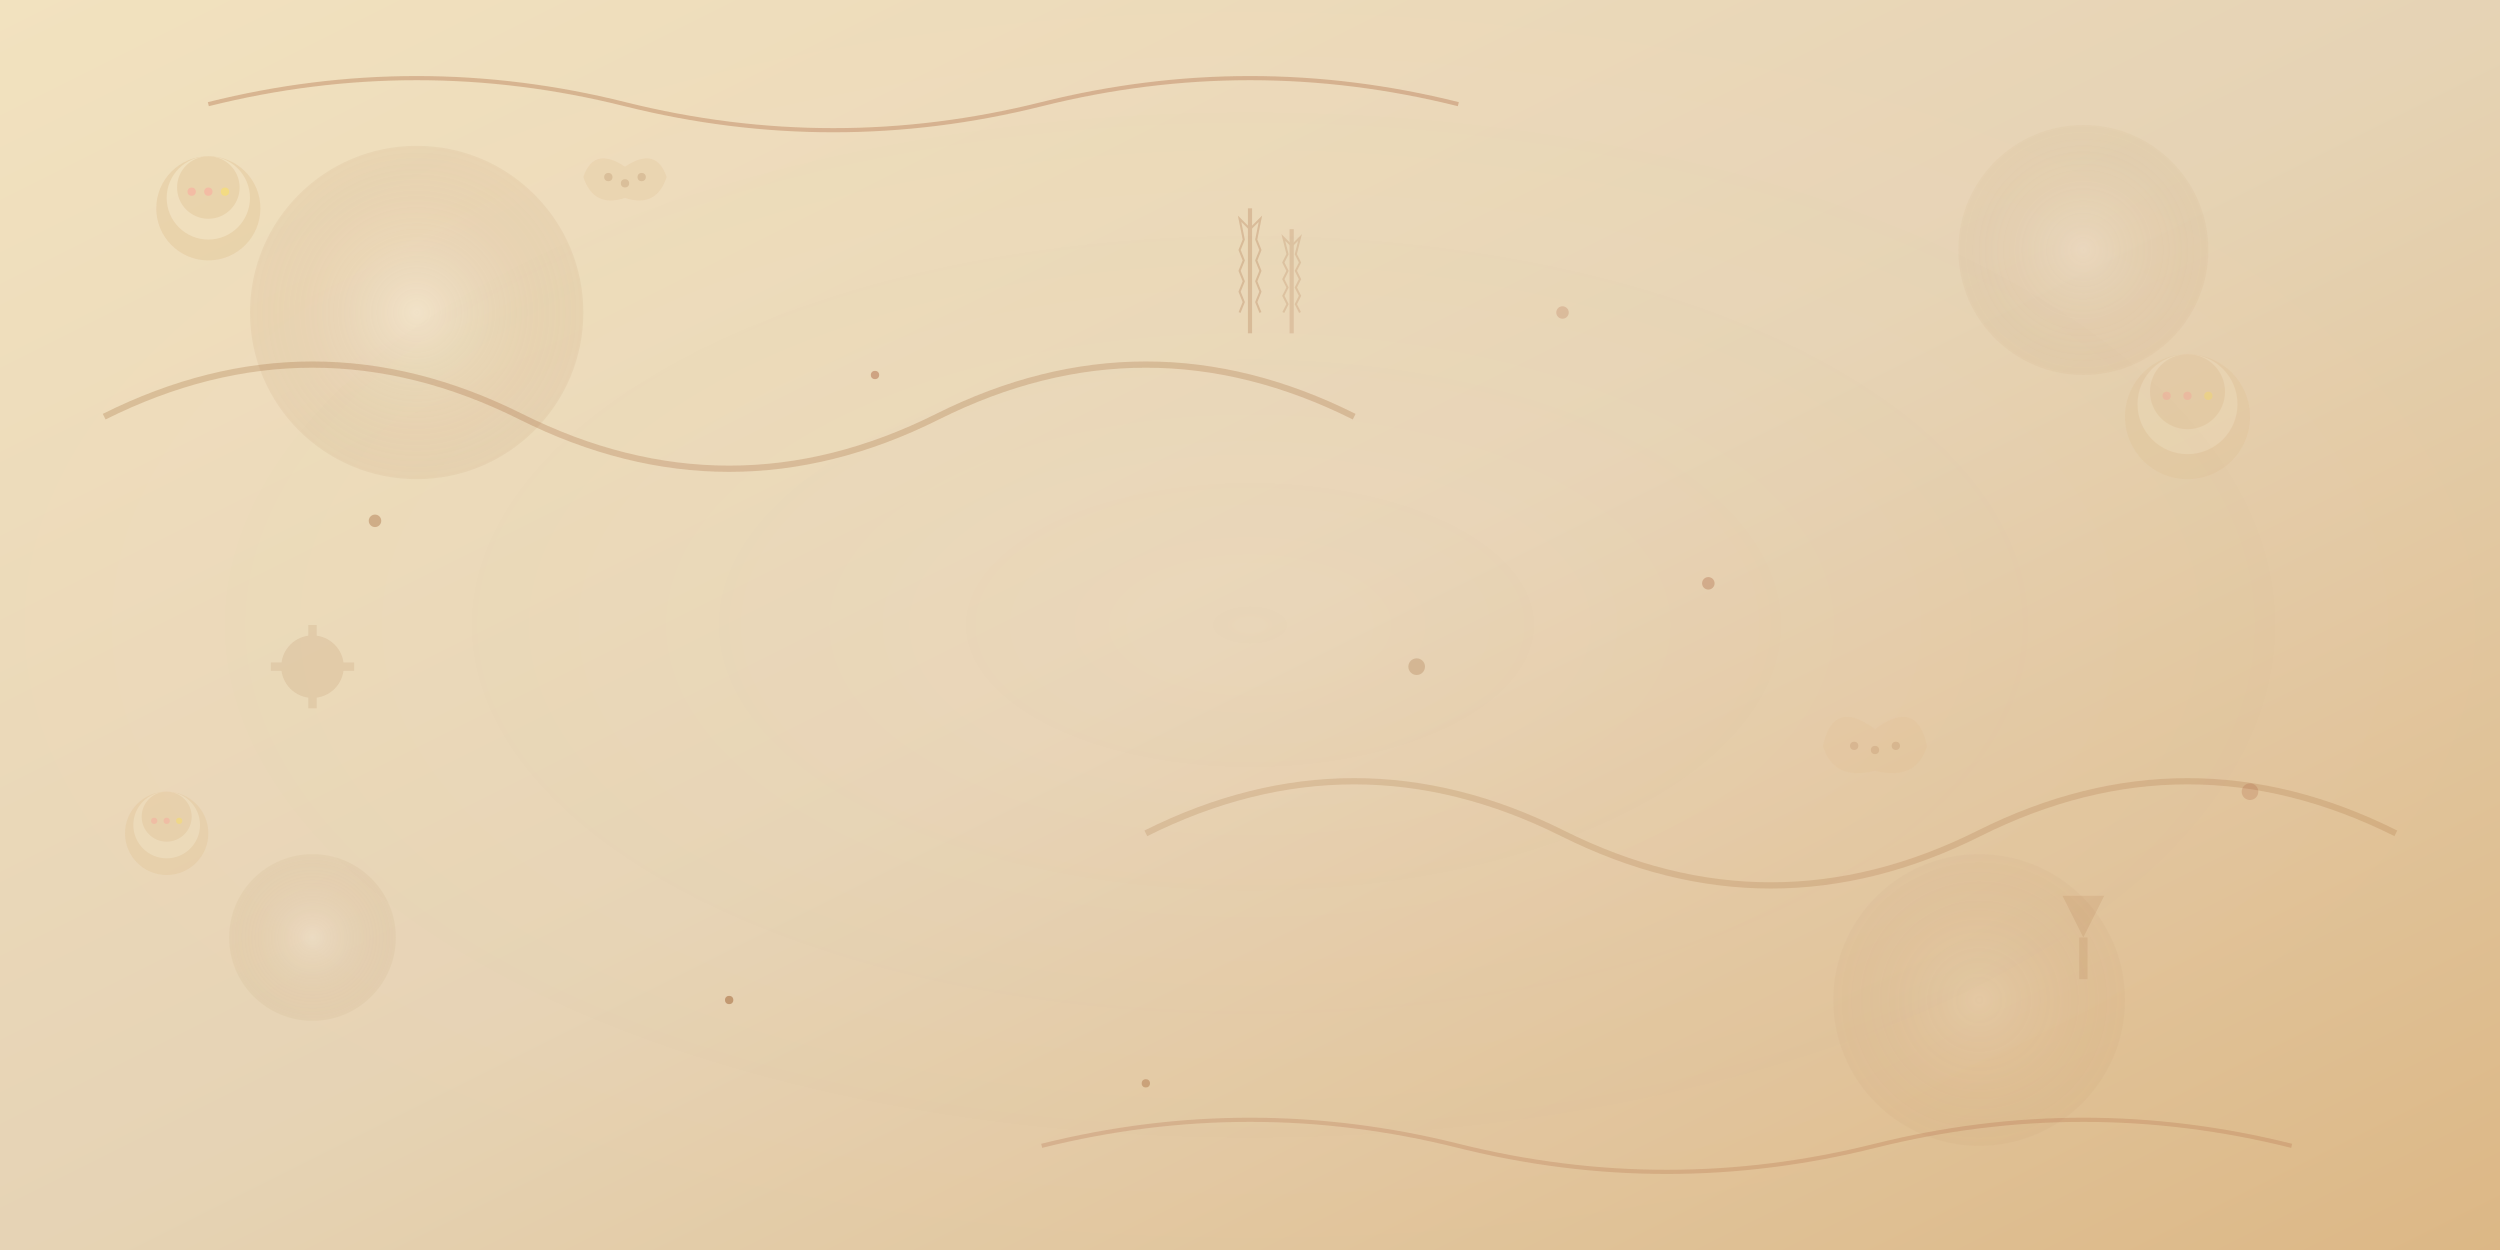
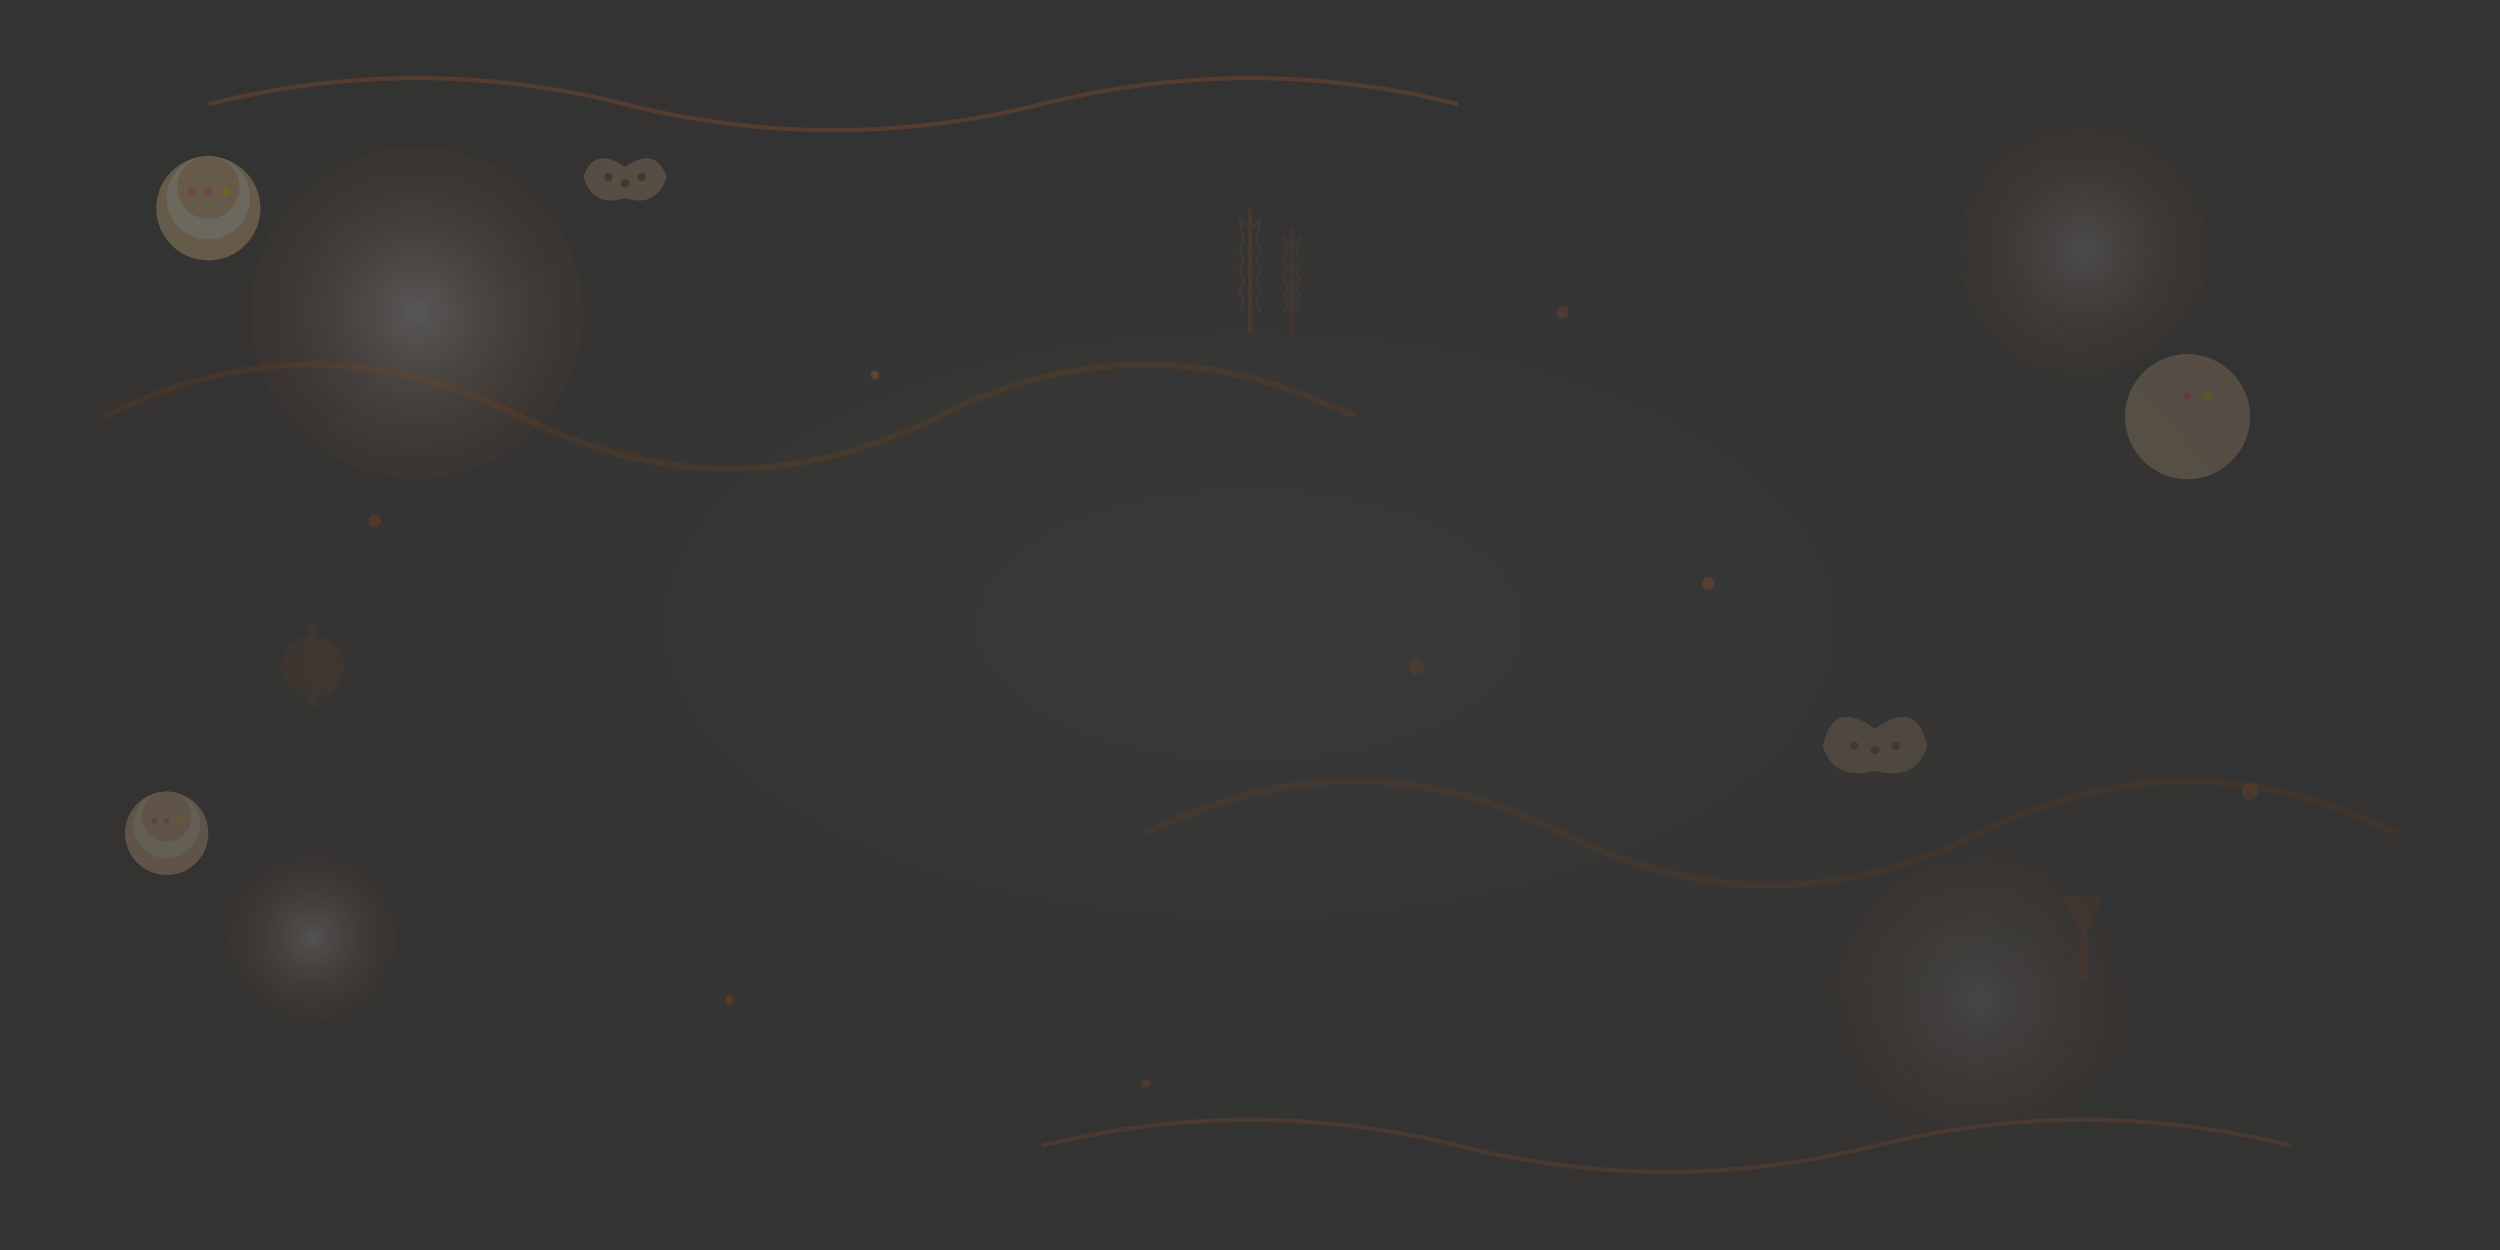
<svg xmlns="http://www.w3.org/2000/svg" width="1200" height="600" viewBox="0 0 1200 600" fill="none">
  <rect x="0" y="0" width="1200" height="600" fill="#333333" stroke="none" />
  <defs>
    <linearGradient id="bg-gradient" x1="0%" y1="0%" x2="100%" y2="100%">
      <stop offset="0%" style="stop-color:#F4E4C1;stop-opacity:1" />
      <stop offset="50%" style="stop-color:#E8D5B7;stop-opacity:1" />
      <stop offset="100%" style="stop-color:#DEB887;stop-opacity:1" />
    </linearGradient>
    <radialGradient id="circle-gradient" cx="50%" cy="50%" r="50%">
      <stop offset="0%" style="stop-color:#FFFFFF;stop-opacity:0.3" />
      <stop offset="100%" style="stop-color:#8B4513;stop-opacity:0.1" />
    </radialGradient>
  </defs>
-   <rect width="1200" height="600" fill="url(#bg-gradient)" />
  <circle cx="200" cy="150" r="80" fill="url(#circle-gradient)" opacity="0.6" />
  <circle cx="1000" cy="120" r="60" fill="url(#circle-gradient)" opacity="0.4" />
  <circle cx="150" cy="450" r="40" fill="url(#circle-gradient)" opacity="0.5" />
  <circle cx="950" cy="480" r="70" fill="url(#circle-gradient)" opacity="0.3" />
  <g transform="translate(100, 100)" opacity="0.3">
    <circle cx="0" cy="0" r="25" fill="#DEB887" />
    <circle cx="0" cy="-5" r="20" fill="#F4E4C1" />
    <circle cx="0" cy="-10" r="15" fill="#DEB887" />
    <circle cx="-8" cy="-8" r="2" fill="#FF6B6B" />
    <circle cx="8" cy="-8" r="2" fill="#FFD700" />
    <circle cx="0" cy="-8" r="2" fill="#FF6B6B" />
  </g>
  <g transform="translate(1050, 200)" opacity="0.2">
    <circle cx="0" cy="0" r="30" fill="#DEB887" />
-     <circle cx="0" cy="-6" r="24" fill="#F4E4C1" />
    <circle cx="0" cy="-12" r="18" fill="#DEB887" />
-     <circle cx="-10" cy="-10" r="2" fill="#FF6B6B" />
    <circle cx="10" cy="-10" r="2" fill="#FFD700" />
    <circle cx="0" cy="-10" r="2" fill="#FF6B6B" />
  </g>
  <g transform="translate(80, 400)" opacity="0.25">
    <circle cx="0" cy="0" r="20" fill="#DEB887" />
    <circle cx="0" cy="-4" r="16" fill="#F4E4C1" />
    <circle cx="0" cy="-8" r="12" fill="#DEB887" />
    <circle cx="-6" cy="-6" r="1.5" fill="#FF6B6B" />
    <circle cx="6" cy="-6" r="1.5" fill="#FFD700" />
    <circle cx="0" cy="-6" r="1.5" fill="#FF6B6B" />
  </g>
  <g transform="translate(300, 80)" opacity="0.2">
    <path d="M0 0 Q-15 -10 -20 5 Q-15 20 0 15 Q15 20 20 5 Q15 -10 0 0" fill="#DEB887" />
    <circle cx="-8" cy="5" r="2" fill="#8B4513" />
    <circle cx="8" cy="5" r="2" fill="#8B4513" />
    <circle cx="0" cy="8" r="2" fill="#8B4513" />
  </g>
  <g transform="translate(900, 350)" opacity="0.15">
    <path d="M0 0 Q-20 -15 -25 8 Q-20 25 0 20 Q20 25 25 8 Q20 -15 0 0" fill="#DEB887" />
    <circle cx="-10" cy="8" r="2" fill="#8B4513" />
    <circle cx="10" cy="8" r="2" fill="#8B4513" />
    <circle cx="0" cy="10" r="2" fill="#8B4513" />
  </g>
  <path d="M50 200 Q150 150 250 200 Q350 250 450 200 Q550 150 650 200" stroke="#8B4513" stroke-width="3" fill="none" opacity="0.2" />
  <path d="M550 400 Q650 350 750 400 Q850 450 950 400 Q1050 350 1150 400" stroke="#8B4513" stroke-width="3" fill="none" opacity="0.15" />
  <path d="M100 50 Q200 25 300 50 Q400 75 500 50 Q600 25 700 50" stroke="#A0522D" stroke-width="2" fill="none" opacity="0.3" />
  <path d="M500 550 Q600 525 700 550 Q800 575 900 550 Q1000 525 1100 550" stroke="#A0522D" stroke-width="2" fill="none" opacity="0.2" />
  <circle cx="180" cy="250" r="3" fill="#8B4513" opacity="0.3" />
  <circle cx="420" cy="180" r="2" fill="#A0522D" opacity="0.4" />
  <circle cx="680" cy="320" r="4" fill="#8B4513" opacity="0.2" />
  <circle cx="820" cy="280" r="3" fill="#A0522D" opacity="0.3" />
  <circle cx="350" cy="480" r="2" fill="#8B4513" opacity="0.4" />
  <circle cx="750" cy="150" r="3" fill="#A0522D" opacity="0.2" />
  <circle cx="550" cy="520" r="2" fill="#8B4513" opacity="0.3" />
  <circle cx="1080" cy="380" r="4" fill="#A0522D" opacity="0.2" />
  <g transform="translate(600, 100)" opacity="0.2">
    <path d="M0 0 L0 60" stroke="#8B4513" stroke-width="2" />
    <path d="M0 10 L-5 5 L-3 15 L-5 20 L-3 25 L-5 30 L-3 35 L-5 40 L-3 45 L-5 50" stroke="#8B4513" stroke-width="1" fill="none" />
    <path d="M0 10 L5 5 L3 15 L5 20 L3 25 L5 30 L3 35 L5 40 L3 45 L5 50" stroke="#8B4513" stroke-width="1" fill="none" />
  </g>
  <g transform="translate(620, 110)" opacity="0.15">
    <path d="M0 0 L0 50" stroke="#8B4513" stroke-width="2" />
    <path d="M0 8 L-4 4 L-2 12 L-4 16 L-2 20 L-4 24 L-2 28 L-4 32 L-2 36 L-4 40" stroke="#8B4513" stroke-width="1" fill="none" />
    <path d="M0 8 L4 4 L2 12 L4 16 L2 20 L4 24 L2 28 L4 32 L2 36 L4 40" stroke="#8B4513" stroke-width="1" fill="none" />
  </g>
  <g transform="translate(150, 320)" opacity="0.1">
    <circle cx="0" cy="0" r="15" fill="#8B4513" />
-     <rect x="-20" y="-2" width="40" height="4" fill="#8B4513" />
    <rect x="-2" y="-20" width="4" height="40" fill="#8B4513" />
  </g>
  <g transform="translate(1000, 450)" opacity="0.1">
    <path d="M0 0 L-10 -20 L10 -20 Z" fill="#8B4513" />
    <rect x="-2" y="0" width="4" height="20" fill="#8B4513" />
  </g>
  <rect width="1200" height="600" fill="url(#circle-gradient)" opacity="0.1" />
</svg>